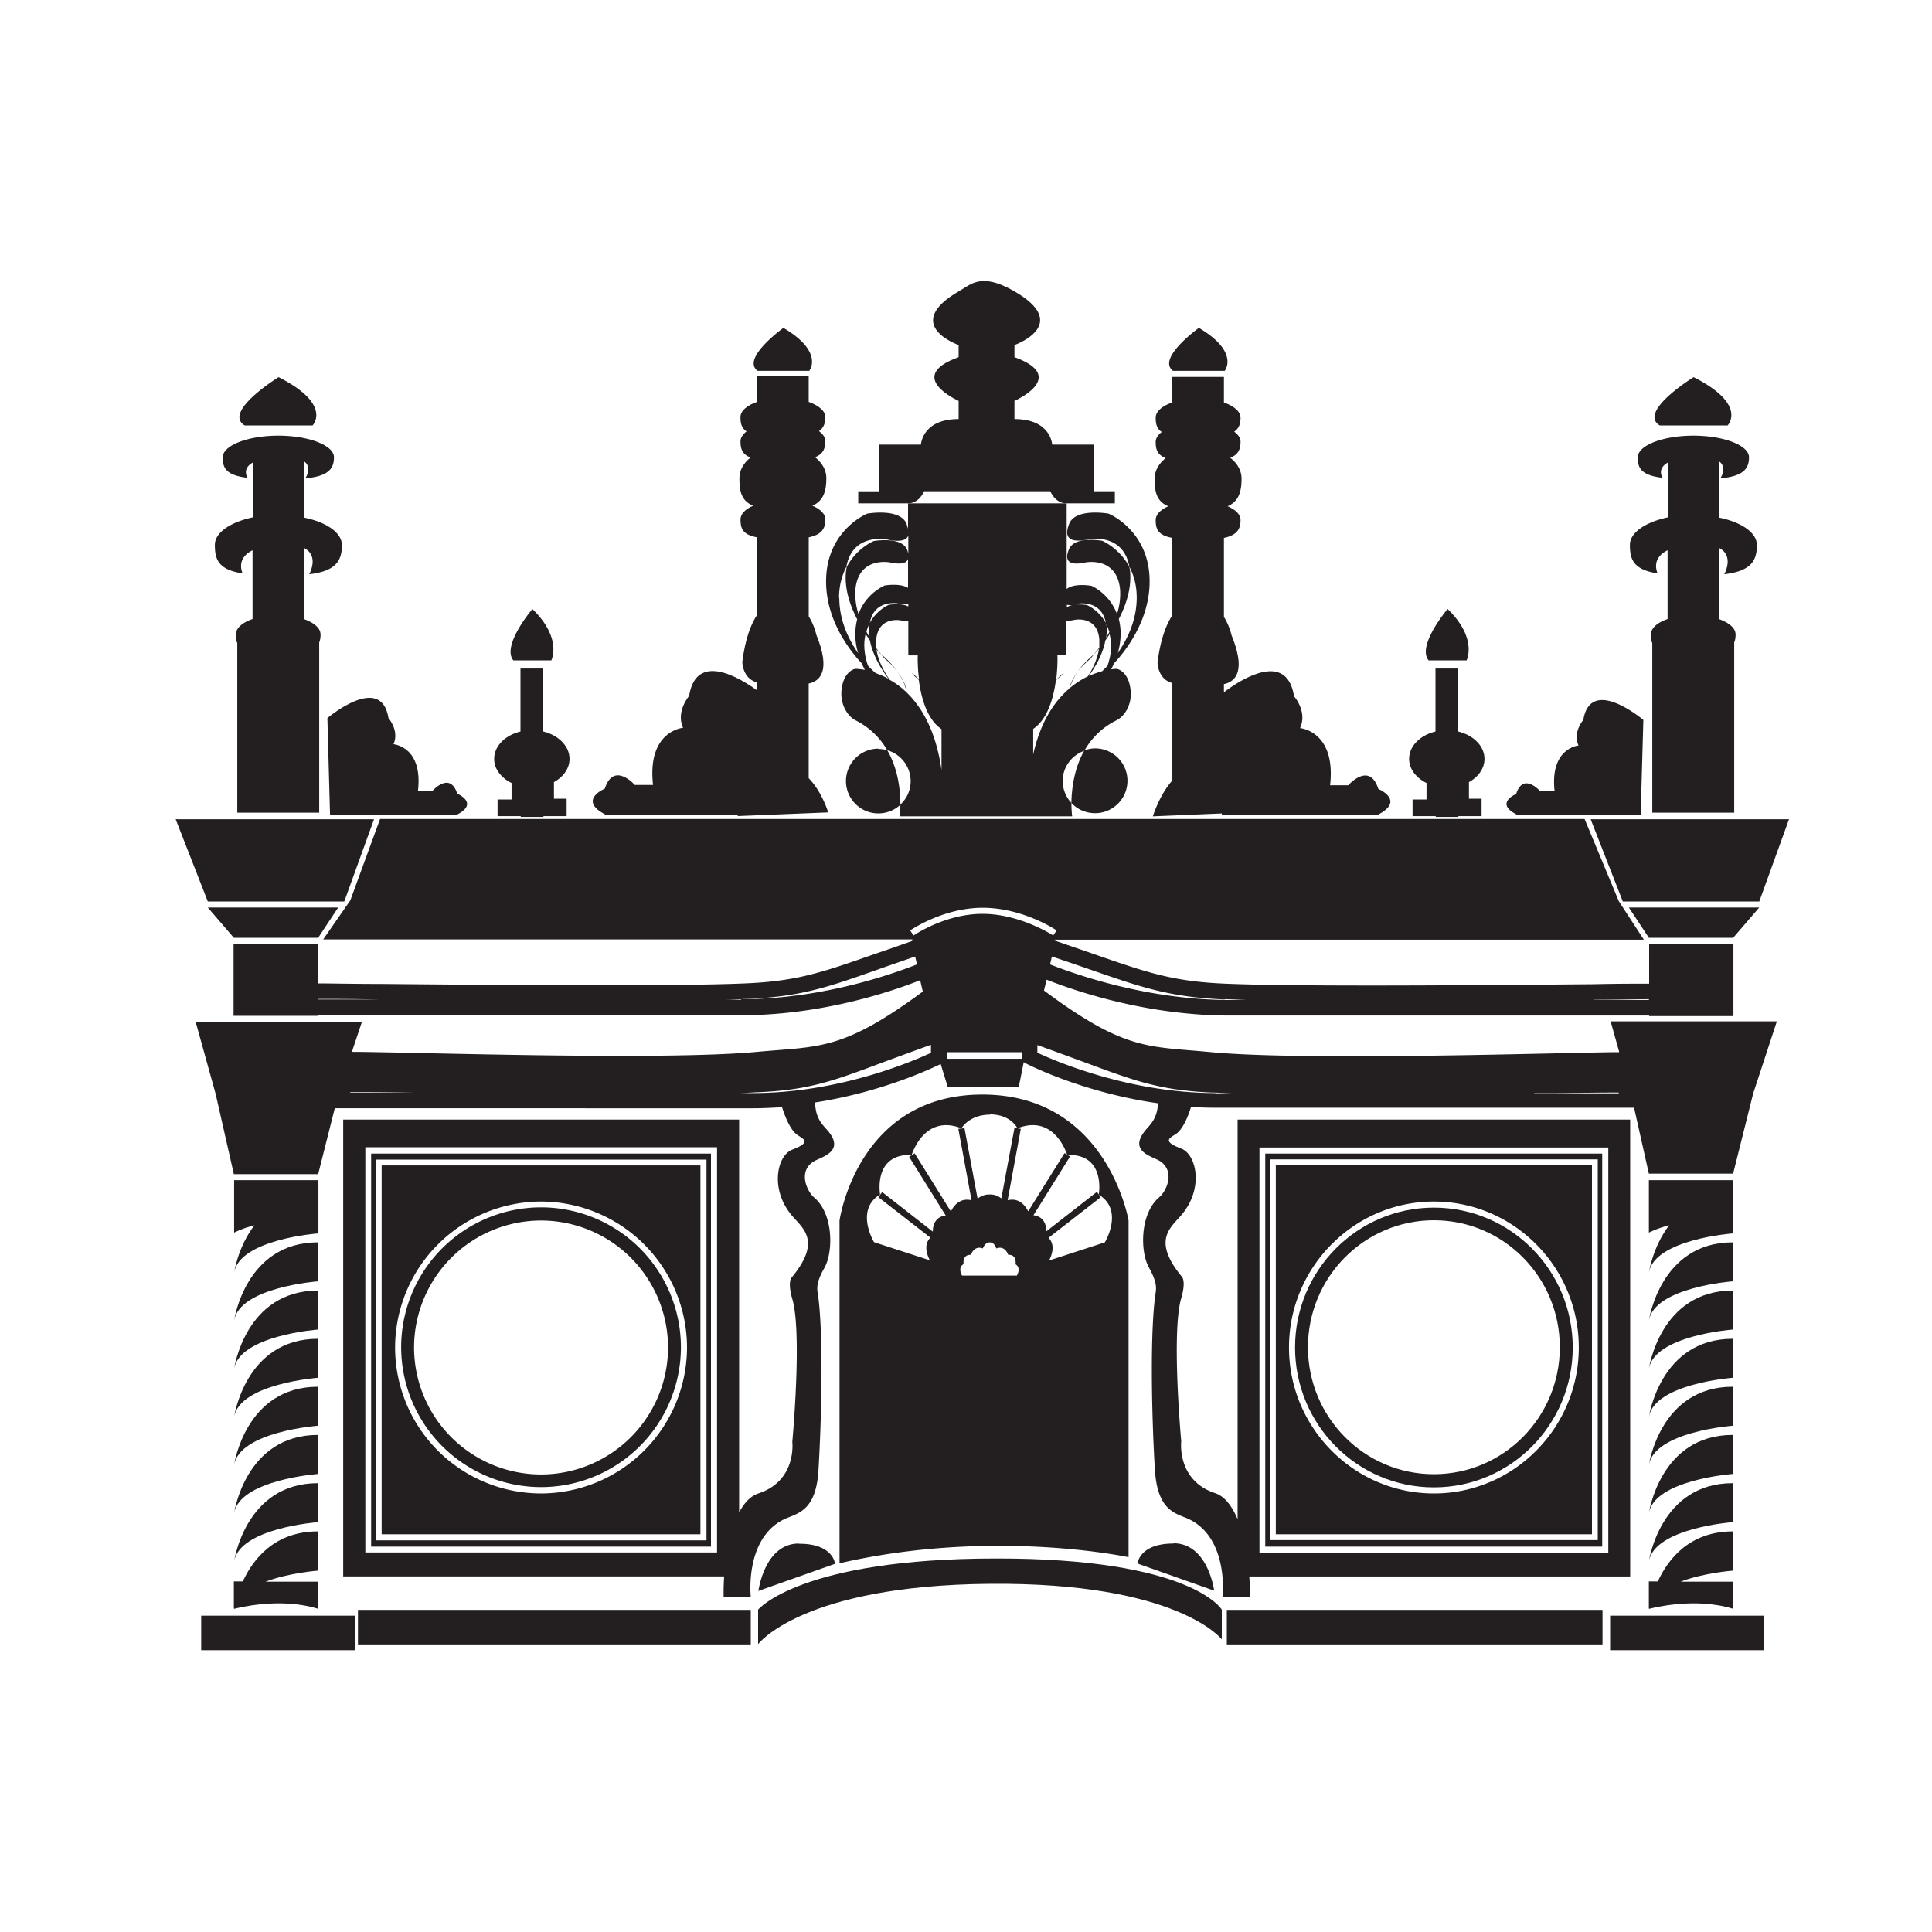
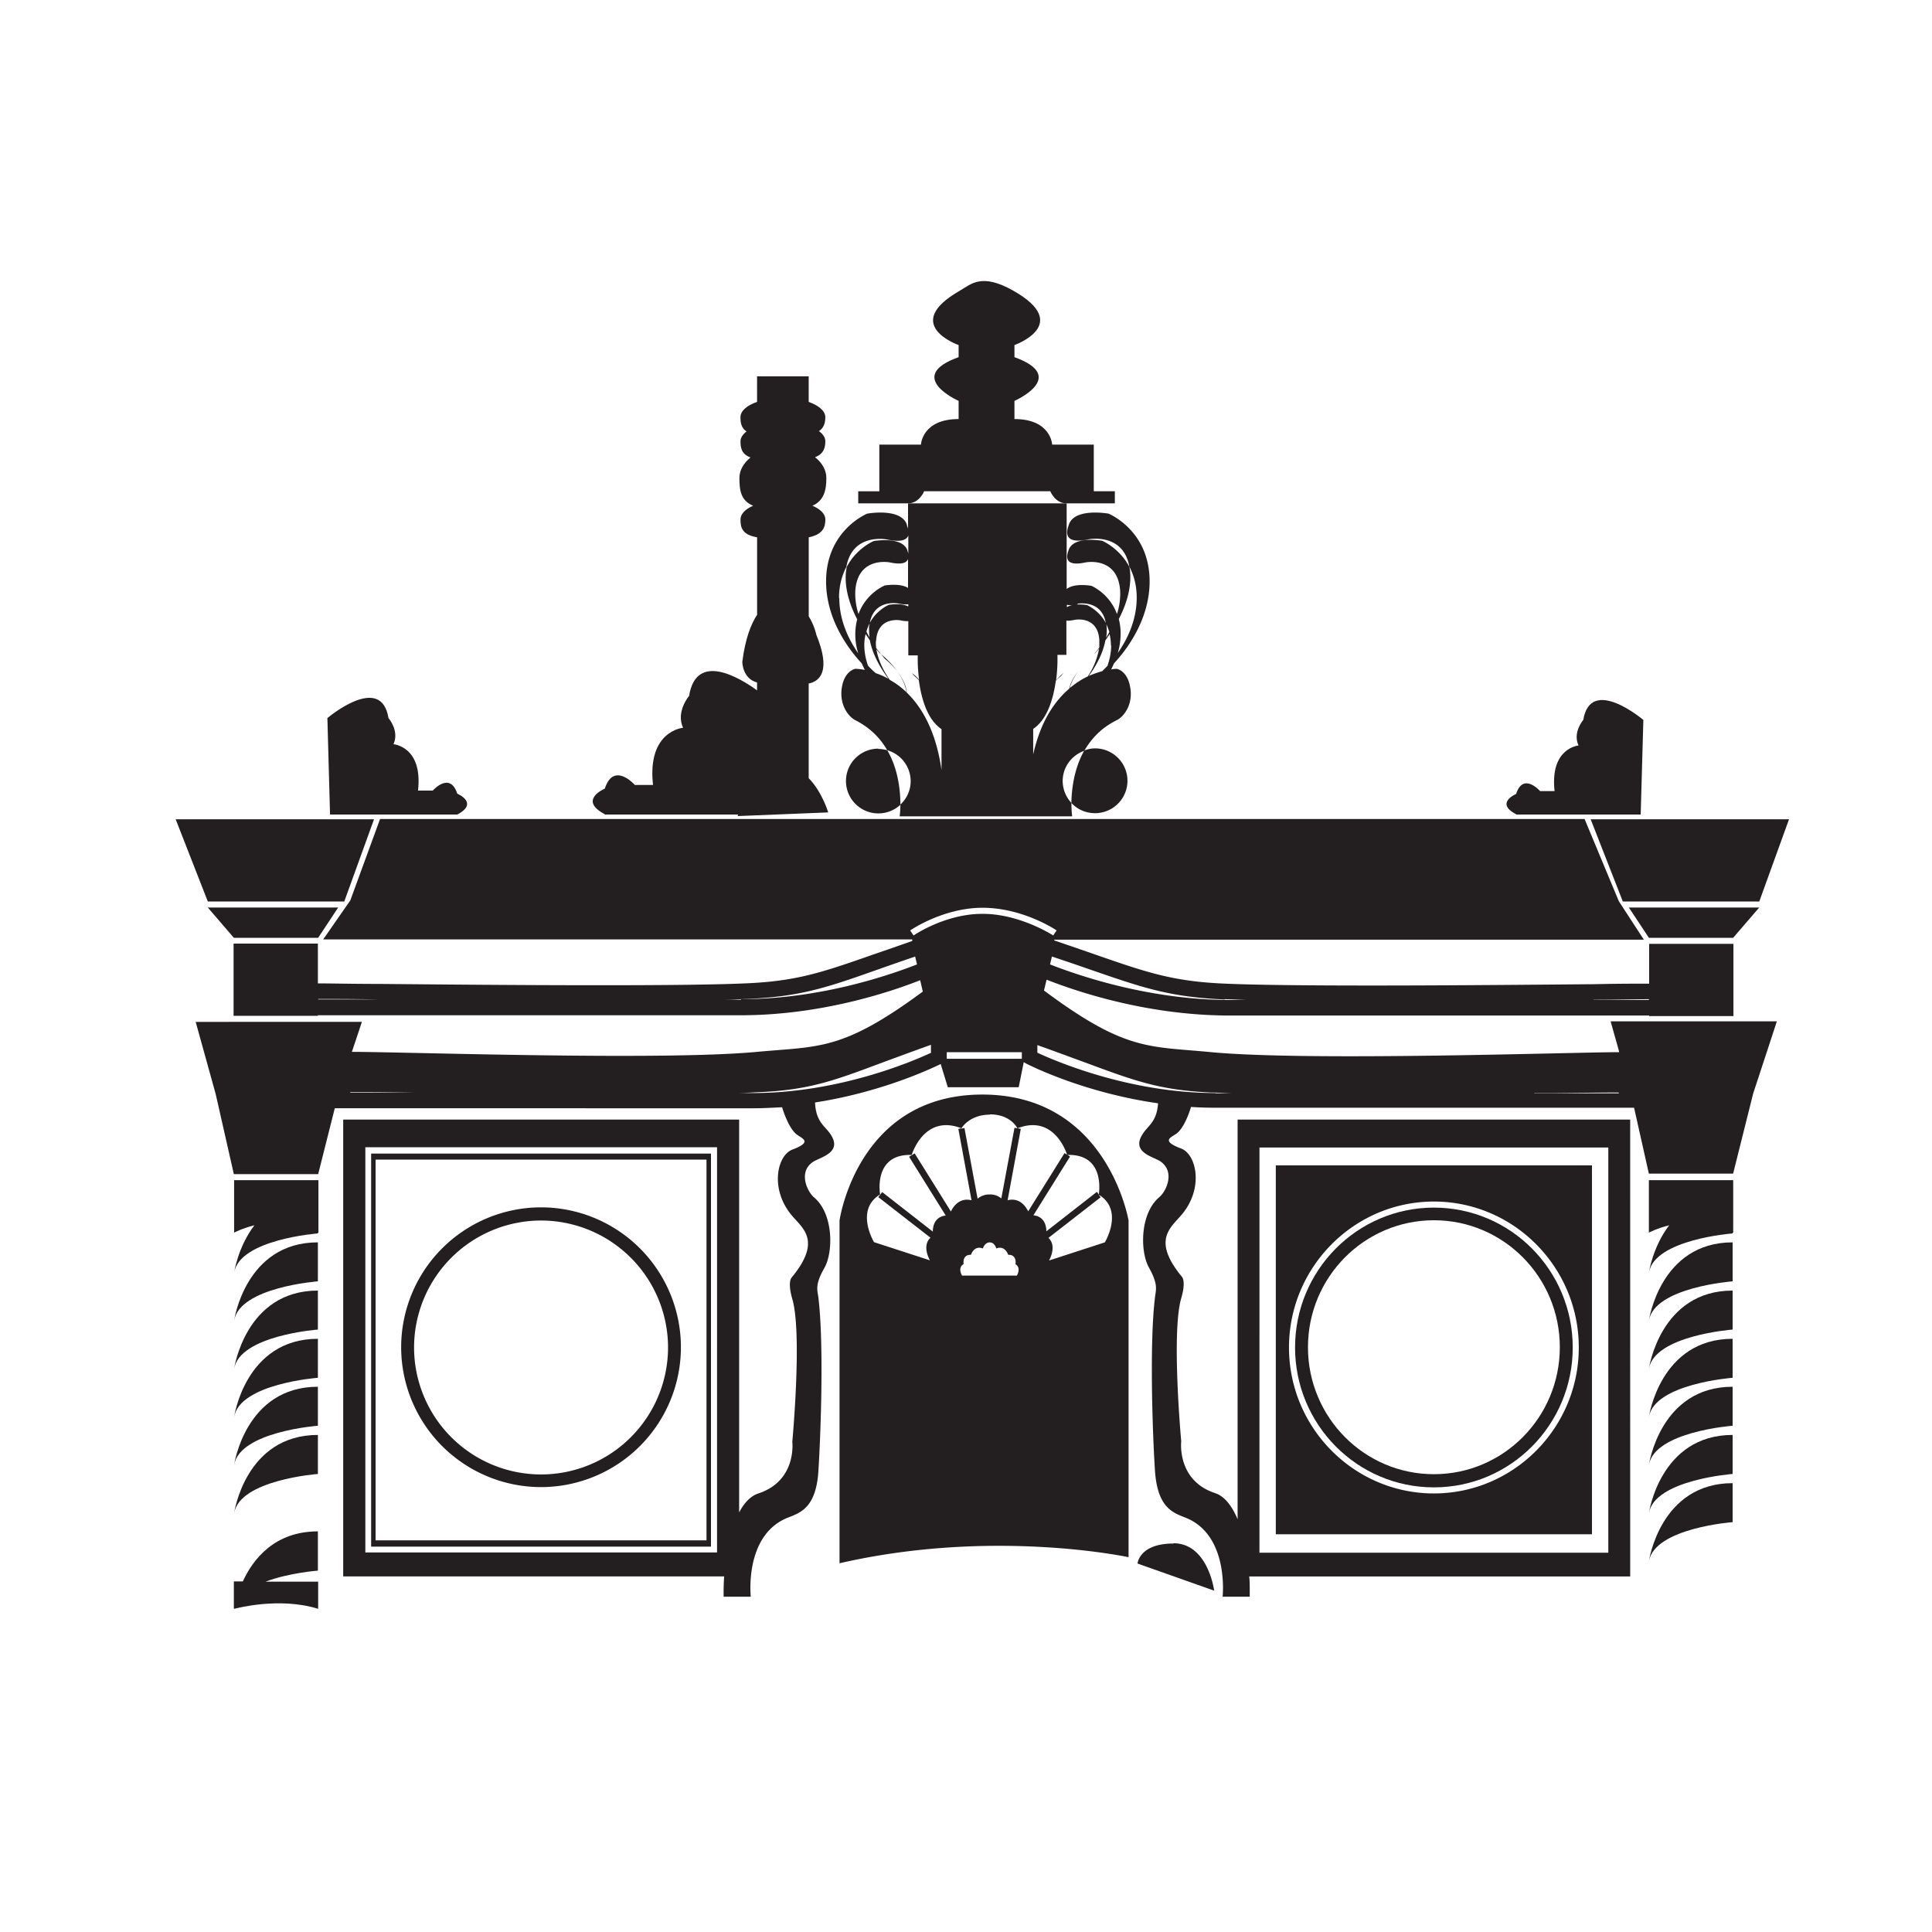
<svg xmlns="http://www.w3.org/2000/svg" fill="none" viewBox="0 0 50 50">
  <path fill="#231f20" d="M18.4 29.855H9.605v10.172H18.4zm-.116 10.009H9.72V30.01h8.564zM5.895 23.33H8.91l.77-2.128H4.546l.832 2.128h.518Zm.157.94h2.182l.518-.784H5.377zm2.175 8.898v-1.016c-1.882 0-2.168 2.025-2.168 2.025.143-.866 2.168-1.016 2.168-1.016z" />
  <path fill="#231f20" d="M8.227 31.92v-.02h.014v-1.357H6.059V31.9s.205-.11.525-.19c-.43.565-.525 1.226-.525 1.226.143-.865 2.168-1.015 2.168-1.015Zm0 2.496V33.4c-1.882 0-2.168 2.025-2.168 2.025.143-.866 2.168-1.016 2.168-1.016z" />
  <path fill="#231f20" d="M8.227 35.664v-1.016c-1.882 0-2.168 2.025-2.168 2.025.143-.866 2.168-1.016 2.168-1.016z" />
  <path fill="#231f20" d="M8.227 36.905v-1.016c-1.882 0-2.168 2.025-2.168 2.025.143-.866 2.168-1.016 2.168-1.016z" />
-   <path fill="#231f20" d="M8.227 38.152v-1.016c-1.882 0-2.168 2.025-2.168 2.025.143-.865 2.168-1.015 2.168-1.015z" />
-   <path fill="#231f20" d="M8.227 39.4v-1.016c-1.882 0-2.168 2.025-2.168 2.025.143-.866 2.168-1.016 2.168-1.016z" />
+   <path fill="#231f20" d="M8.227 38.152v-1.016c-1.882 0-2.168 2.025-2.168 2.025.143-.865 2.168-1.015 2.168-1.015" />
  <path fill="#231f20" d="M6.06 41.636c.06-.013 1.165-.313 2.174 0v-.702H6.87c.614-.232 1.357-.286 1.357-.286v-1.016c-1.118 0-1.677.716-1.943 1.295h-.232v.723-.027zM46.3 21.202h-5.134l.832 2.128h3.532zm-3.627 3.068h2.181l.675-.784h-3.375z" />
  <path fill="#231f20" d="M41.902 27.23c-1.159 0-8.018.238-10.554 0-1.623-.157-2.216-.02-4.33-1.596l.068-.28c.853.335 2.653.928 4.746.928h10.847v.014h2.182v-1.869H42.68v1.03c-.348 0-.84 0-1.44.014-1.533.013-3.736.034-5.726.034-1.732 0-3.007-.014-3.798-.048-1.35-.055-2.025-.286-3.361-.75q-.47-.164-1.07-.368v-.02h15.258l-.648-.996-.886-2.127H9.836l-.77 2.106-.702 1.01h15.245v.04q-.552.195-1.002.348c-1.323.464-1.991.696-3.328.75-.784.034-2.045.048-3.763.048-1.97 0-4.146-.02-5.673-.034-.709 0-1.275-.014-1.616-.014v-1.03H6.045v1.869h2.182v-.014h10.937c2.025 0 3.784-.566 4.65-.907l.068.294c-2.087 1.54-2.673 1.41-4.289 1.56-2.488.233-9.143 0-10.486 0l.259-.776H5.064l.518 1.868.47 2.073h2.182l.43-1.705H19.49c.259 0 .504-.014.75-.027.061.197.204.586.395.716.143.102.389.184-.13.381-.395.15-.592 1.03 0 1.719.287.334.758.654-.02 1.595 0 0-.109.11.02.552.26.887 0 3.696 0 3.696s.123 1.009-.879 1.336c-.204.068-.368.246-.497.491V28.975H8.882v11.823h9.859a6 6 0 0 0-.014.348v.177h.703s-.178-1.61.974-2.052c.335-.13.723-.273.778-1.228.068-1.111.136-3.306 0-4.445-.02-.198-.11-.327.157-.791.225-.402.238-1.391-.273-1.82-.17-.144-.41-.641-.041-.907.177-.13.811-.239.457-.743-.137-.198-.368-.307-.389-.805 1.718-.266 3-.873 3.252-.995l.184.6h1.835l.13-.648.06.034c.076.04 1.487.757 3.416 1.03-.027.463-.252.579-.381.77-.355.511.286.613.456.743.369.273.137.764-.04.914-.512.43-.498 1.418-.273 1.82.259.464.177.587.157.791-.137 1.139-.069 3.34 0 4.452.061.955.443 1.098.777 1.228 1.152.443.975 2.052.975 2.052h.702v-.177c0-.116 0-.232-.014-.348h9.86V28.975h-10.16v10.343c-.143-.34-.334-.593-.579-.675-1.002-.327-.88-1.343-.88-1.343s-.259-2.816 0-3.702c.13-.443.02-.552.02-.552-.776-.941-.306-1.262-.02-1.596.594-.688.396-1.575 0-1.725-.524-.198-.28-.28-.13-.382.178-.122.321-.484.383-.695a10 10 0 0 0 .634.02H42.29l.382 1.705h2.181l.519-2.073.613-1.868h-4.302l.218.777v.02Zm-.661-1.357c.593 0 1.084-.014 1.432-.014v.02h-1.991.559zm-33.007 0v-.02c.341 0 .9 0 1.61.013h.551-2.168zm10.323 14.304H9.455V29.691h9.102zm14.038-10.48h9.028v10.487h-9.028V29.698Zm-.9-3.838c.17 0 .362.014.573.02h-.443c-2.052 0-3.866-.613-4.65-.92l.048-.204c.368.122.688.232.982.334 1.377.477 2.072.716 3.49.777zm-6.265-2.366c1.03 0 1.881.56 1.915.587l-.088.13s-.853-.56-1.828-.56c-.974 0-1.772.552-1.786.56l-.088-.13s.845-.587 1.875-.587m-6.253 2.38h-.436c.211 0 .395-.014.566-.02 1.404-.055 2.093-.294 3.457-.778q.409-.144.92-.32l.048.204c-.805.314-2.564.9-4.555.9zM9.052 28.286l.02-.02c.287 0 .88 0 1.65.014h.526-2.189zM24.1 27.244c-.47.219-2.386 1.044-4.61 1.044h-.415c.198 0 .375-.014.532-.021 1.323-.054 1.963-.293 3.252-.777.355-.13.757-.28 1.234-.45v.197zm.402.157v-.17h1.943v.17zm6.955.887c-2.223 0-4.139-.825-4.61-1.044v-.197c.478.17.88.32 1.235.45 1.288.477 1.93.716 3.252.777.157 0 .334.014.532.02h-.416zm8.25 0h.525c.77-.007 1.357-.014 1.65-.014l.02.02h-2.195z" />
  <path fill="#231f20" d="M44.84 33.168v-1.016c-1.88 0-2.167 2.025-2.167 2.025.143-.866 2.168-1.016 2.168-1.016z" />
  <path fill="#231f20" d="M44.84 31.92v-.02h.015v-1.357h-2.182V31.9s.204-.11.525-.19c-.43.565-.525 1.226-.525 1.226.143-.865 2.168-1.015 2.168-1.015Zm0 2.496V33.4c-1.88 0-2.167 2.025-2.167 2.025.143-.866 2.168-1.016 2.168-1.016z" />
  <path fill="#231f20" d="M44.84 35.664v-1.016c-1.88 0-2.167 2.025-2.167 2.025.143-.866 2.168-1.016 2.168-1.016z" />
  <path fill="#231f20" d="M44.84 36.905v-1.016c-1.88 0-2.167 2.025-2.167 2.025.143-.866 2.168-1.016 2.168-1.016z" />
  <path fill="#231f20" d="M44.84 38.152v-1.016c-1.88 0-2.167 2.025-2.167 2.025.143-.865 2.168-1.015 2.168-1.015z" />
  <path fill="#231f20" d="M44.84 39.4v-1.016c-1.88 0-2.167 2.025-2.167 2.025.143-.866 2.168-1.016 2.168-1.016z" />
-   <path fill="#231f20" d="M42.68 41.636c.06-.013 1.166-.313 2.175 0v-.702H43.49c.614-.232 1.357-.286 1.357-.286v-1.016c-1.118 0-1.678.716-1.943 1.295h-.232v.723-.027l.006.013Zm2.965.178H41.67v.893h3.975zm-36.463 0H5.207v.893h3.975zm10.248-.15H9.264v.893H19.43zm22.043 0H31.75v.893h9.723zm-15.696-1.33c-5.066 0-6.157 1.323-6.157 1.323v.893s1.132-1.52 6-1.561 6 1.438 6 1.438v-.77s-.777-1.33-5.843-1.323m-5.1-.388c-.893 0-1.05 1.227-1.05 1.227l1.984-.702s-.04-.525-.934-.519z" />
  <path fill="#231f20" d="M30.373 39.946c-.893 0-.934.518-.934.518l1.984.702s-.157-1.22-1.05-1.227zm-1.166.361v-8.72s-.546-3.26-3.784-3.26c-3.239 0-3.696 3.26-3.696 3.26v8.87c3.975-.914 7.48-.157 7.48-.157zm-.614-8.155-1.445.47s.218-.367-.014-.586l1.35-1.05-.048-.068c.662.403.157 1.234.157 1.234M25.62 28.84c.546 0 .71.361.71.361.975-.382 1.288.689 1.288.689 1.01-.034.818 1.023.818 1.023l-.047-.069-1.31 1.023c0-.143-.047-.382-.334-.416l.948-1.52-.143-.089-.94 1.507c-.07-.136-.226-.361-.533-.287l.341-1.847-.163-.027-.341 1.827a.44.44 0 0 0-.3-.102.46.46 0 0 0-.314.109l-.34-1.828-.083.014s.198-.361.743-.361zm-1.009 2.516-.94-1.507-.144.088.948 1.52c-.286.035-.334.274-.334.417l-1.31-1.023-.101.13 1.35 1.05c-.232.218-.014.586-.014.586l-1.446-.47s-.504-.832.157-1.235c0 0-.19-1.056.818-1.022 0 0 .314-1.07 1.29-.689l-.083.014.341 1.848c-.307-.076-.47.156-.532.286zm.328 1.363s-.048-.252.19-.245c0 0 .075-.252.307-.164 0 0 .048-.157.178-.157s.17.157.17.157c.232-.088.307.164.307.164.238-.007.19.245.19.245.158.096.035.293.035.293h-1.418s-.123-.197.034-.293zm-10.937-1.473a3.623 3.623 0 0 0-3.62 3.62 3.623 3.623 0 0 0 3.62 3.62 3.623 3.623 0 0 0 3.62-3.62 3.623 3.623 0 0 0-3.62-3.62m0 6.913a3.29 3.29 0 0 1-3.286-3.286 3.29 3.29 0 0 1 3.286-3.286 3.29 3.29 0 0 1 3.287 3.286 3.29 3.29 0 0 1-3.287 3.286" />
-   <path fill="#231f20" d="M18.127 30.161h-8.25v9.546h8.25V30.16Zm-4.125 8.489a3.78 3.78 0 0 1-3.777-3.777 3.786 3.786 0 0 1 3.777-3.777 3.786 3.786 0 0 1 3.778 3.777 3.786 3.786 0 0 1-3.778 3.777m18.743 1.377h8.72V29.855h-8.72zm.116-10.023h8.489v9.853h-8.489v-9.852Z" />
  <path fill="#231f20" d="M37.11 38.493c1.983 0 3.592-1.622 3.592-3.62s-1.609-3.62-3.593-3.62-3.593 1.622-3.593 3.62 1.609 3.62 3.593 3.62Zm0-6.913c1.8 0 3.258 1.472 3.258 3.286s-1.459 3.286-3.259 3.286-3.259-1.472-3.259-3.286 1.46-3.286 3.26-3.286" />
  <path fill="#231f20" d="M33.018 39.707H41.2V30.16h-8.182zm4.091-8.611c2.066 0 3.75 1.697 3.75 3.777s-1.684 3.777-3.75 3.777-3.75-1.698-3.75-3.777 1.684-3.777 3.75-3.777M28.34 21.045a.838.838 0 1 0 0-1.677q-.144.001-.279.055c-.272.484-.327 1.016-.334 1.357.15.163.368.265.614.265Zm-5.61-1.67a.838.838 0 1 0 .572 1.452c0-.34-.047-.907-.34-1.411a1 1 0 0 0-.232-.034zm.068-2.448.102.123s.17.13.32.32c-.17-.238-.381-.409-.422-.443" />
  <path fill="#231f20" d="M23.466 13.566c-.164-.43-1.023-.273-1.023-.273s-1.064.43-1.064 1.753c0 1.022.628 1.806.921 2.12q.041.09.082.17c-.15-.027-.246-.027-.246-.027s-.272.041-.347.47c-.075.43.143.75.347.86.389.197.655.477.825.777a.834.834 0 0 1 .607.798.82.82 0 0 1-.266.607c0 .19-.02.306-.02.306h4.466s-.02-.136-.02-.347a.84.84 0 0 1-.226-.566c0-.362.232-.668.56-.784.177-.307.436-.594.838-.791.205-.103.43-.43.348-.86-.075-.429-.348-.47-.348-.47s-.054 0-.143.014c.027-.048.047-.102.075-.157.286-.307.92-1.098.92-2.12 0-1.323-1.063-1.753-1.063-1.753s-.866-.157-1.023.273c-.055.15-.191.545.518.389 0 0 .886-.17 1.043.709.11.211.191.47.191.804 0 .593-.252 1.091-.49 1.432q.072-.237.074-.505c0-.136-.02-.265-.047-.375.184-.354.327-.784.293-1.206 0-.055-.014-.103-.02-.143-.26-.491-.703-.675-.703-.675s-.73-.137-.866.231c-.048.13-.157.457.437.328 0 0 .825-.164.893.722a1.7 1.7 0 0 1-.082.614c-.198-.539-.662-.73-.662-.73s-.436-.081-.64.082v-2.216H23.5v.662c-.007-.041-.027-.082-.034-.116zm-1.752 1.91c0-.335.082-.594.19-.806.157-.886 1.044-.709 1.044-.709.381.082.518.007.559-.102v.47c-.007-.034-.02-.068-.027-.095-.137-.361-.866-.232-.866-.232s-.444.178-.703.675l-.02.143c-.034.43.109.853.293 1.207a1.6 1.6 0 0 0 .027.88c-.238-.341-.49-.839-.49-1.432zm1.786.217c-.184-.095-.498-.04-.498-.04s-.313.129-.497.477c0 .034-.014.068-.014.102 0 .088 0 .177.014.266a3 3 0 0 1-.082-.15c.02-.082.054-.157.088-.225.11-.628.737-.505.737-.505a.8.8 0 0 0 .259.02v.048zm-.846 1.718-.047-.04s-.061-.055-.143-.144a1.6 1.6 0 0 1-.096-.532 1.2 1.2 0 0 1 .034-.286c.041.062.075.11.11.164.081.416.327.79.483.995a2 2 0 0 0-.34-.15v-.007Zm.226-2.25s-.464.191-.662.73a1.7 1.7 0 0 1-.082-.614c.069-.886.893-.722.893-.722.321.068.437.006.471-.089v.75c-.211-.136-.62-.061-.62-.061zm5.877 1.541c0 .191-.041.368-.096.532l-.136.136a3 3 0 0 0-.348.123c.157-.211.362-.552.43-.92.034-.048.075-.102.109-.164.02.089.034.184.034.287zm-.873-1.077s.627-.123.736.505q.05.102.09.225-.042.08-.083.15.022-.134.014-.266a.5.5 0 0 0-.014-.103c-.184-.347-.497-.477-.497-.477s-.341-.061-.519.055v-.062c.062.014.15.014.28-.013zm-.286 1.33v-.894c.047.007.123 0 .218-.02 0 0 .586-.116.634.511v.205c-.04.061-.089.116-.123.157h.007s.041-.048.11-.123a1.9 1.9 0 0 1-.294.716q-.227.104-.464.3c.041-.157.123-.307.218-.436-.102.13-.197.286-.231.45-.375.32-.743.845-.934 1.704v-.661c.375-.253.525-.805.586-1.248.068-.075.13-.116.13-.116s.027-.034.075-.089c-.02.02-.11.09-.198.191.047-.361.034-.654.034-.654h.245zm-3.819.627a1.3 1.3 0 0 0-.177-.164c.041.055.075.089.075.089s.048.034.102.095c.062.45.205 1.01.587 1.268v1.057c-.143-1.002-.505-1.622-.9-2.004-.014-.205-.13-.396-.245-.546.115.157.21.341.238.539a2 2 0 0 0-.43-.32c-.136-.191-.3-.485-.347-.791.068.081.109.122.109.122h.007q-.051-.062-.123-.157c-.007-.068-.014-.136 0-.204.048-.627.634-.511.634-.511.082.02.15.02.198.02v.886h.245s-.013.273.034.628z" />
-   <path fill="#231f20" d="M27.898 17.37c.157-.19.32-.32.32-.32l.102-.123c-.04.034-.252.205-.422.443M6.284 14.848s-.204-.382.252-.607v1.78c-.259.088-.43.231-.43.395 0 .082 0 .157.035.225v4.391h2.12v-4.405a.5.5 0 0 0 .034-.21c0-.165-.17-.3-.43-.396V14.18c.41.204.137.681.137.681.73-.081.846-.388.846-.756 0-.32-.403-.594-.982-.71v-1.458c.232.163.034.443.034.443.634-.055.743-.28.743-.546 0-.307-.648-.559-1.438-.559-.791 0-1.44.252-1.44.56 0 .251.055.463.642.531 0 0-.157-.232.136-.395v1.418c-.58.123-.982.395-.982.709 0 .348.062.648.73.743zm23.55 6.279 1.787-.075v.028h4.05c.702-.368 0-.662 0-.662-.232-.723-.778-.095-.778-.095h-.47c.157-1.405-.778-1.48-.778-1.48.198-.43-.156-.825-.156-.825-.191-1.207-1.412-.409-1.814-.102v-.211c.293-.062.58-.328.198-1.262 0 0-.048-.238-.198-.477v-2.045c.361-.075.43-.253.43-.464 0-.143-.13-.266-.334-.355.3-.13.36-.402.36-.716 0-.204-.108-.395-.292-.538.225-.089.266-.246.266-.416 0-.096-.062-.184-.164-.26.13-.088.164-.217.164-.36 0-.164-.17-.3-.43-.396v-.661h-1.336v.661c-.26.089-.43.232-.43.396 0 .143.02.279.157.368-.095.075-.157.163-.157.252 0 .177.027.334.26.423-.178.143-.287.327-.287.531 0 .314.034.587.354.716-.204.089-.327.218-.327.355 0 .211.041.395.43.463v2.005c-.157.239-.307.62-.382 1.22 0 0 0 .43.382.532V20.2c-.341.382-.505.934-.505.934zM6.339 11.01H8.09s.525-.54-.88-1.249c0 0-1.452.894-.88 1.248h.008Zm36.565 3.838s-.204-.382.253-.607v1.78c-.26.088-.43.231-.43.395 0 .082 0 .157.034.225v4.391h2.12v-4.405a.5.5 0 0 0 .035-.21c0-.165-.17-.3-.43-.396V14.18c.41.204.137.681.137.681.73-.081.845-.388.845-.756 0-.32-.402-.594-.982-.71v-1.458c.232.163.035.443.035.443.633-.055.743-.28.743-.546 0-.307-.648-.559-1.439-.559-.79 0-1.439.252-1.439.56 0 .251.055.463.641.531 0 0-.157-.232.137-.395v1.418c-.58.123-.982.395-.982.709 0 .348.061.648.73.743zm.056-3.838h1.751s.525-.54-.88-1.249c0 0-1.452.894-.879 1.248h.007Zm-5.005 6.081s.293-.573-.491-1.33c0 0-.805.948-.491 1.33zM30.36 9.598h1.335s.396-.484-.668-1.112c0 0-1.104.791-.668 1.112Zm-10.753 0h1.336s.396-.484-.668-1.112c0 0-1.104.791-.668 1.112m17.311 10.663v.43h-.361v.43h.6v.02h.586v-.02h.6v-.45h-.327v-.43c.245-.136.402-.355.402-.6 0-.334-.286-.614-.682-.71v-1.629h-.586v1.63c-.395.095-.682.375-.682.709 0 .259.177.484.443.62zm-22.65-3.17s.293-.573-.49-1.33c0 0-.805.948-.492 1.33zm-1.029 3.17v.43h-.362v.43h.6v.02h.587v-.02h.6v-.45h-.328v-.43c.246-.136.403-.355.403-.6 0-.334-.287-.614-.682-.71v-1.629h-.587v1.63c-.395.095-.681.375-.681.709 0 .259.177.484.443.62z" />
  <path fill="#231f20" d="M8.548 21.08h3.286c.573-.3 0-.54 0-.54-.19-.585-.634-.08-.634-.08h-.382c.13-1.14-.634-1.2-.634-1.2.157-.349-.13-.676-.13-.676-.19-1.18-1.581 0-1.581 0l.068 2.489zm7.104 0h3.45l-.013.04 2.345-.095s-.157-.532-.505-.886V17.69c.294-.061.58-.327.198-1.261 0 0-.047-.239-.197-.478v-2.045c.36-.075.43-.252.43-.464 0-.143-.13-.266-.335-.354.3-.13.361-.403.361-.716 0-.205-.109-.396-.293-.539.225-.088.266-.245.266-.416 0-.095-.061-.184-.164-.259.13-.089.164-.218.164-.361 0-.164-.17-.3-.43-.396V9.74h-1.336v.661c-.259.089-.43.232-.43.396 0 .143.021.28.157.368-.095.075-.156.164-.156.252 0 .178.027.334.259.423-.177.143-.287.327-.287.532 0 .313.035.586.355.716-.205.088-.327.218-.327.354 0 .212.04.396.43.464v2.004c-.158.24-.308.62-.383 1.22 0 0 0 .43.382.533v.204c-.45-.327-1.575-1.009-1.759.143 0 0-.348.403-.157.825 0 0-.934.075-.777 1.48h-.47s-.546-.62-.778.095c0 0-.702.294 0 .662zm23.584 0h3.225l.069-2.448s-1.364-1.16-1.555 0c0 0-.28.32-.123.661 0 0-.743.062-.62 1.18h-.375s-.437-.498-.62.075c0 0-.56.232 0 .525v.007Zm-15.32-8.366h3.266s.123.313.416.313h1.254v-.313h-.545v-1.207H27.23s-.028-.662-.976-.662v-.47s1.412-.62 0-1.132V8.93s1.514-.532-.027-1.405c-.825-.47-1.098-.17-1.39 0-1.535.88-.028 1.405-.028 1.405v.313c-1.411.505 0 1.132 0 1.132v.47c-.948 0-.975.662-.975.662h-1.077v1.207h-.546v.313H23.5c.293 0 .416-.313.416-.313" />
</svg>